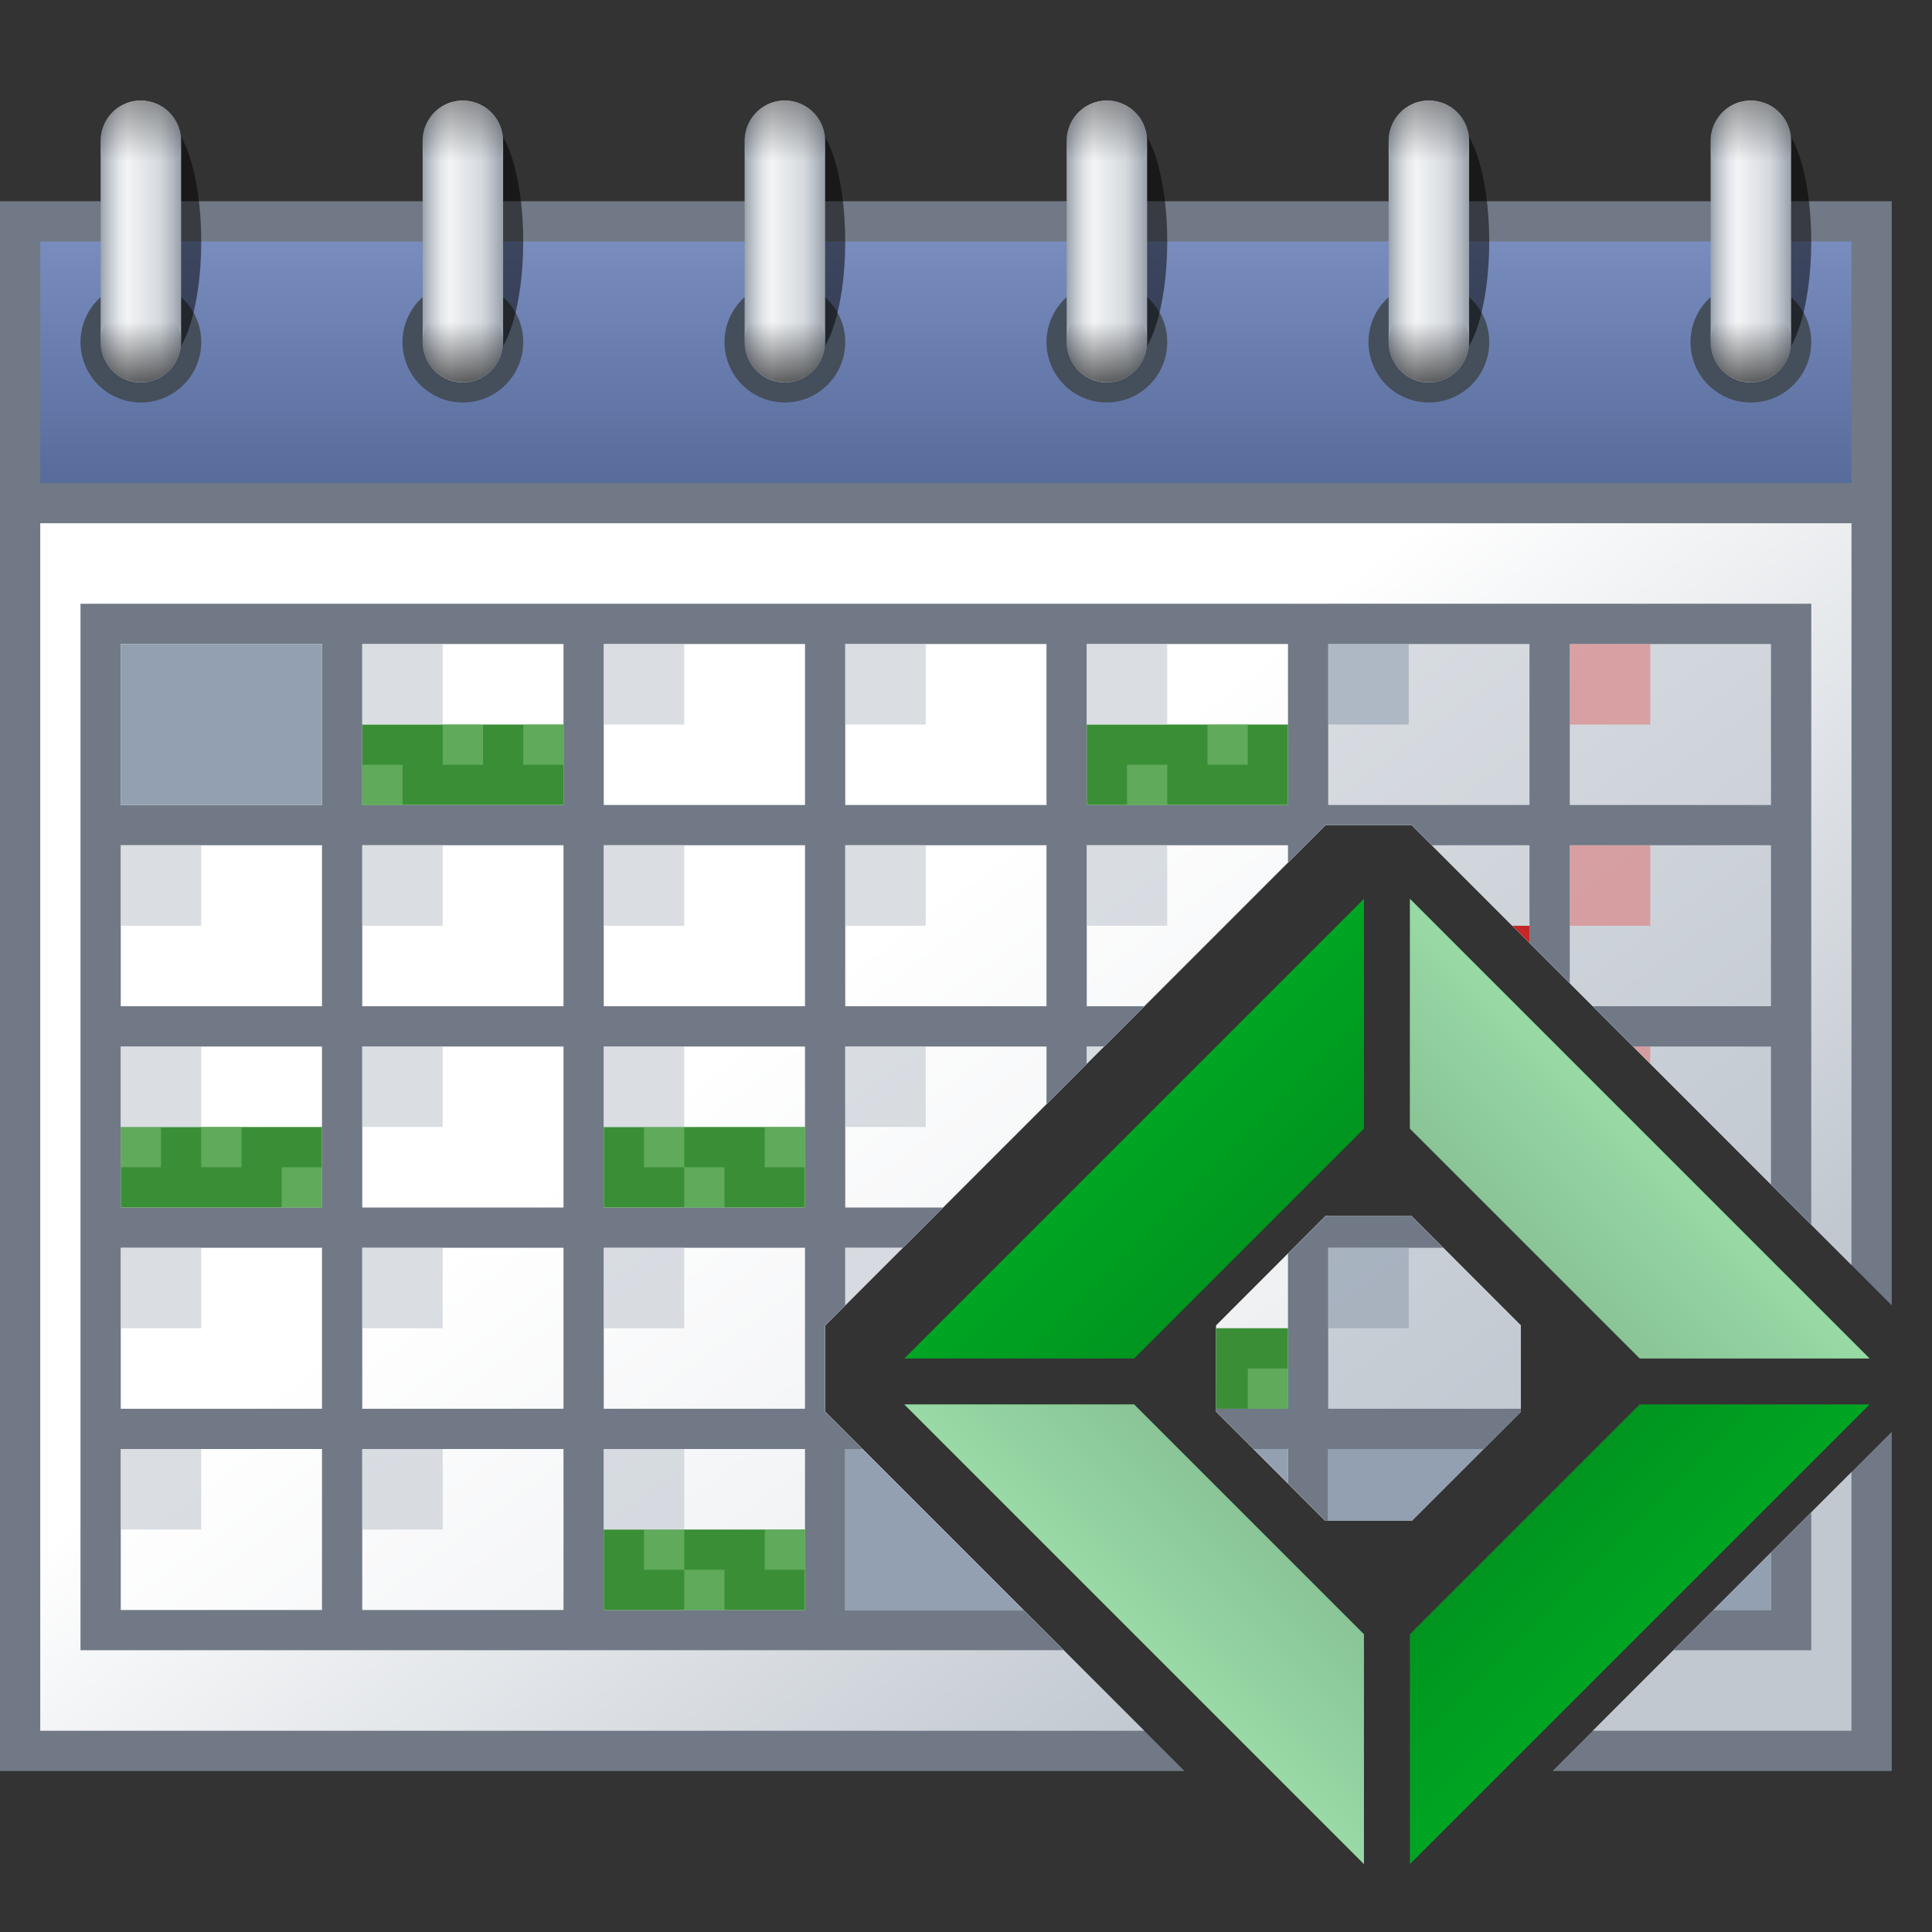
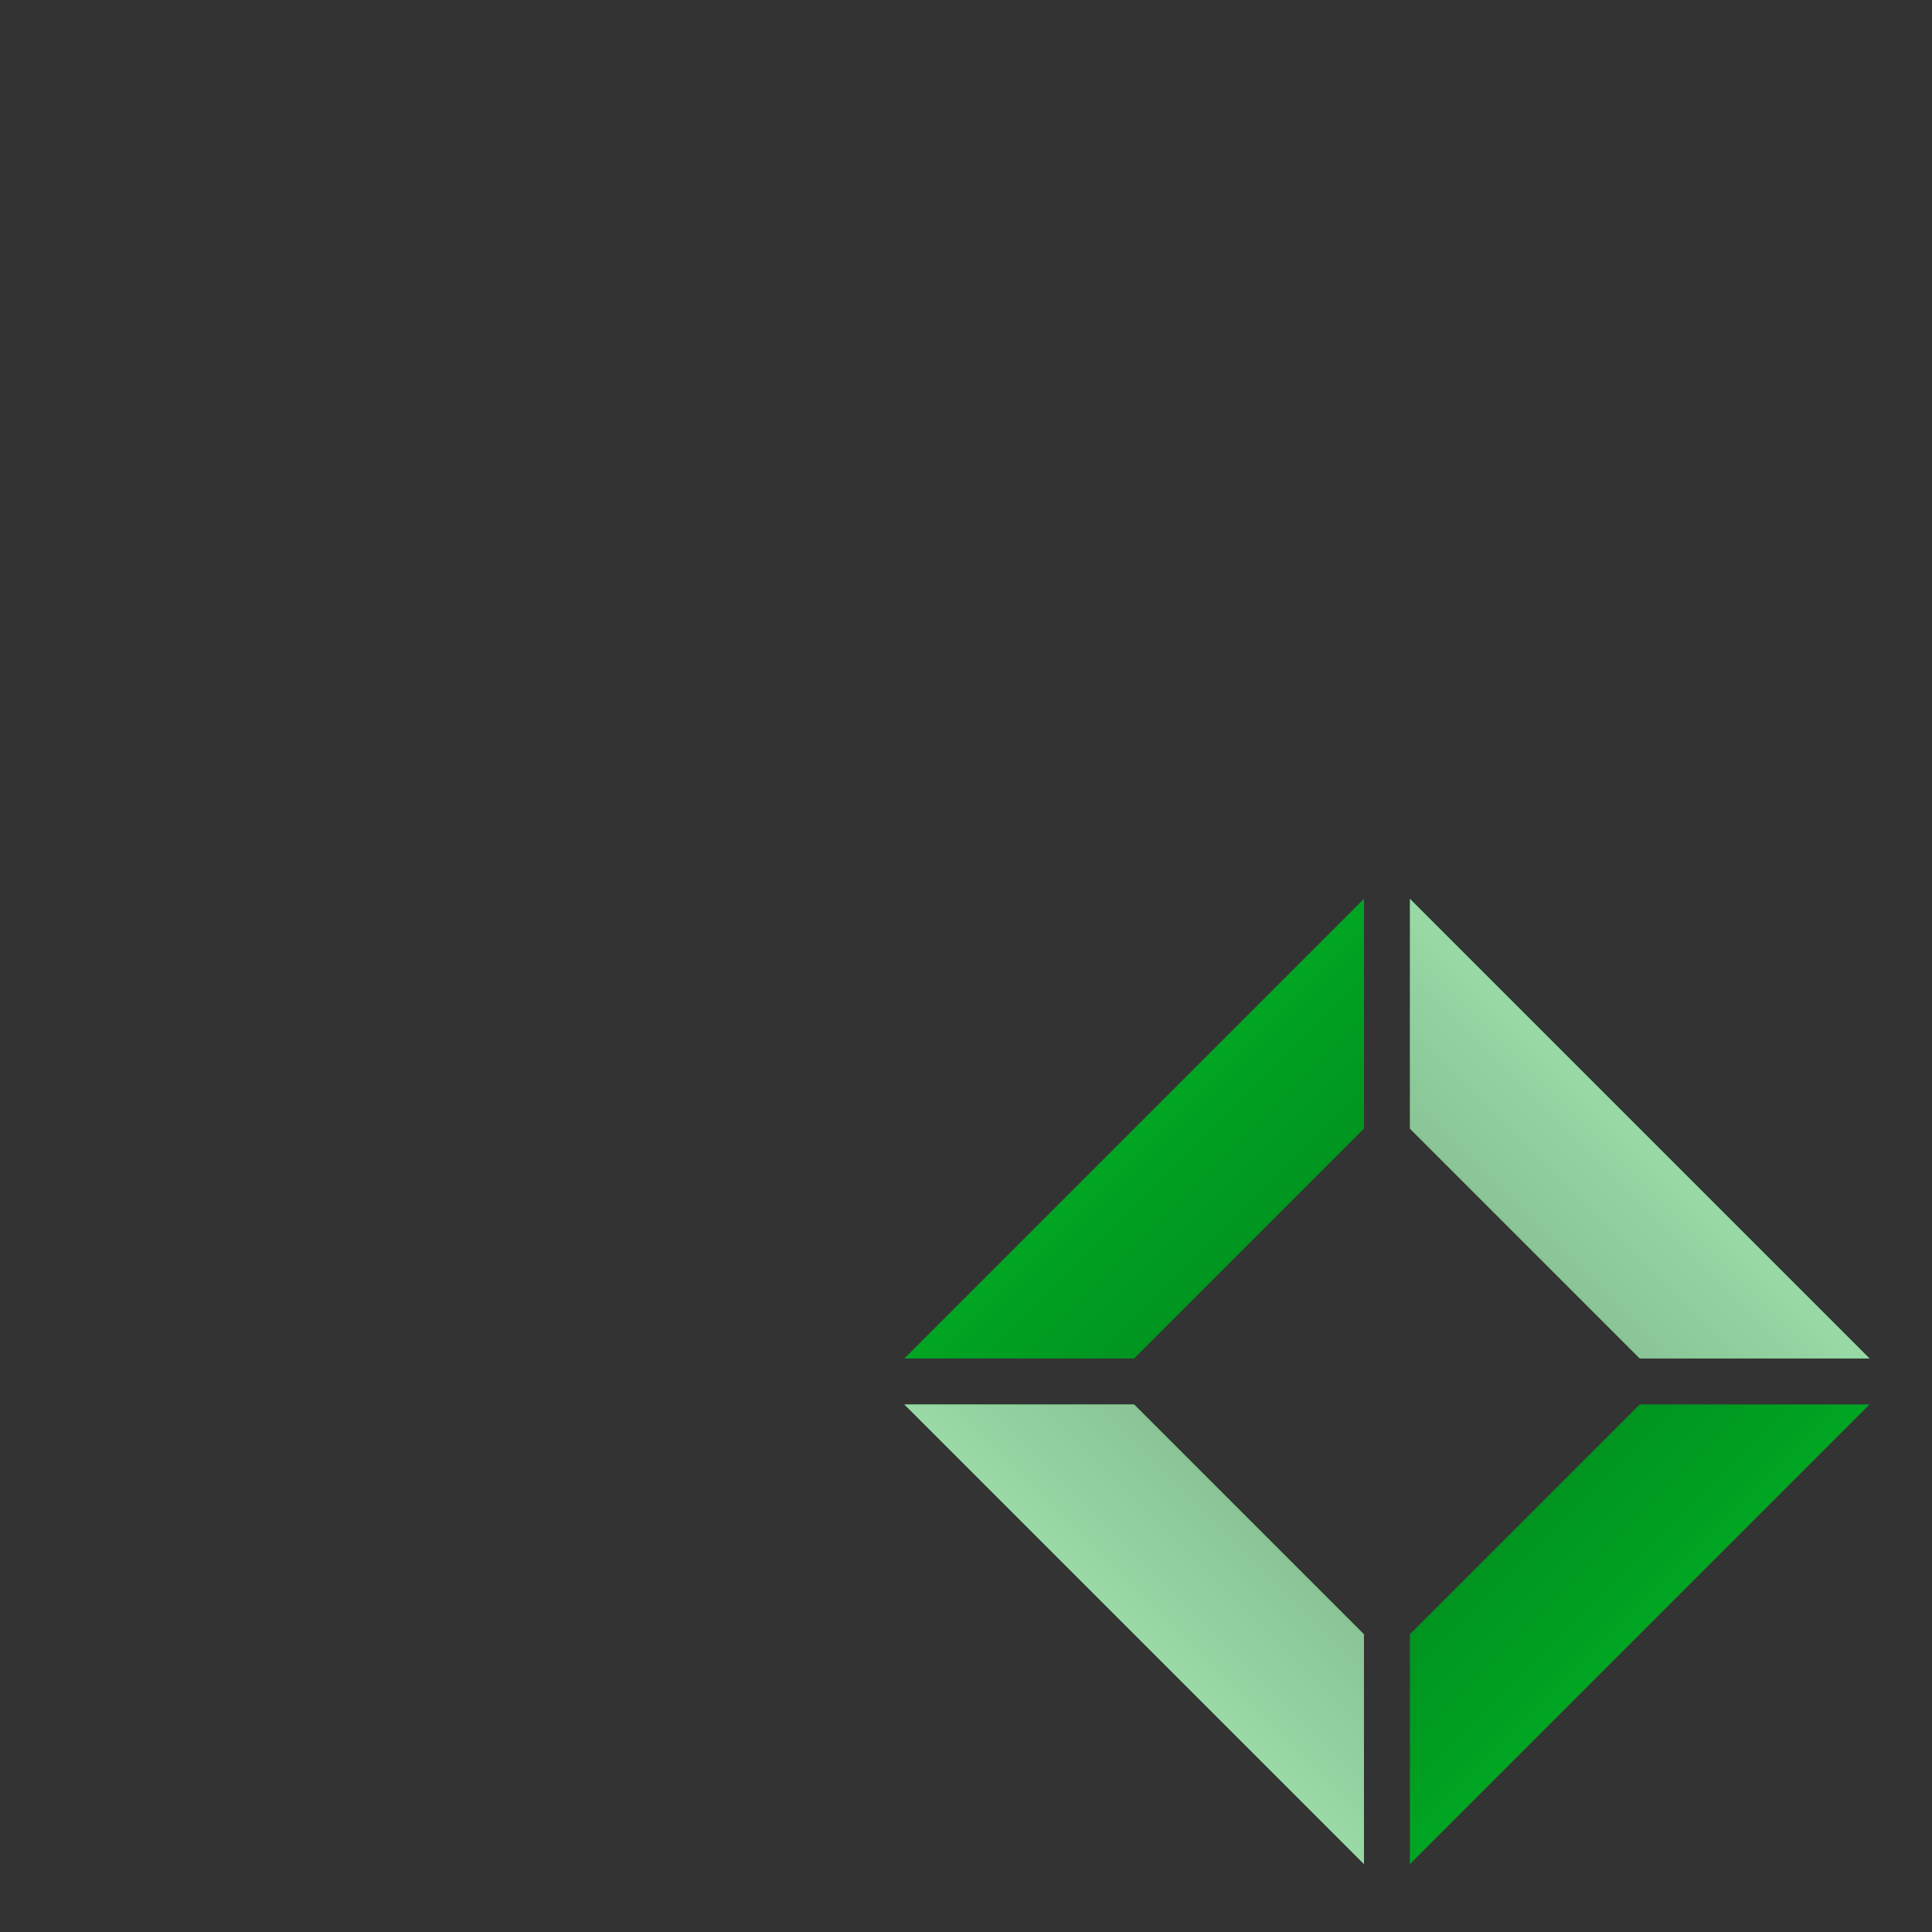
<svg xmlns="http://www.w3.org/2000/svg" xmlns:xlink="http://www.w3.org/1999/xlink" width="48" height="48">
  <rect width="100%" height="100%" fill="#333333" stroke="none" />
  <defs>
    <linearGradient id="f">
      <stop offset="0" style="stop-color:#fff;stop-opacity:1" />
      <stop style="stop-color:#fff;stop-opacity:1" offset=".478" />
      <stop offset="1" style="stop-color:#c1c8d0;stop-opacity:1" />
    </linearGradient>
    <linearGradient id="e">
      <stop style="stop-color:#788dbe;stop-opacity:1" offset="0" />
      <stop style="stop-color:#576c9b;stop-opacity:1" offset="1" />
    </linearGradient>
    <linearGradient id="d">
      <stop style="stop-color:#000;stop-opacity:0" offset="0" />
      <stop style="stop-color:#000;stop-opacity:1" offset="1" />
    </linearGradient>
    <linearGradient id="c">
      <stop style="stop-color:#fff;stop-opacity:0" offset="0" />
      <stop offset=".338" style="stop-color:#fff;stop-opacity:1" />
      <stop style="stop-color:#fff;stop-opacity:0" offset="1" />
    </linearGradient>
    <linearGradient id="b">
      <stop offset="0" style="stop-color:#707985;stop-opacity:1" />
      <stop style="stop-color:#c1c8d0;stop-opacity:1" offset=".328" />
      <stop offset=".652" style="stop-color:#c1c8d0;stop-opacity:1" />
      <stop offset="1" style="stop-color:#707985;stop-opacity:1" />
    </linearGradient>
    <linearGradient id="a">
      <stop style="stop-color:#707985;stop-opacity:1" offset="0" />
      <stop offset=".333" style="stop-color:#c1c8d0;stop-opacity:1" />
      <stop style="stop-color:#c1c8d0;stop-opacity:1" offset="0" />
      <stop style="stop-color:#707985;stop-opacity:1" offset="1" />
    </linearGradient>
    <linearGradient xlink:href="#a" id="j" x1="3.5" y1="11.5" x2="6.5" y2="11.5" gradientUnits="userSpaceOnUse" />
    <linearGradient xlink:href="#b" id="k" gradientUnits="userSpaceOnUse" x1="2" y1="3" x2="5" y2="3" />
    <linearGradient xlink:href="#c" id="l" x1="2.5" y1="12.5" x2="4.5" y2="12.5" gradientUnits="userSpaceOnUse" />
    <linearGradient xlink:href="#d" id="n" x1="4" y1="23" x2="4" y2="25" gradientUnits="userSpaceOnUse" />
    <linearGradient xlink:href="#c" id="m" gradientUnits="userSpaceOnUse" x1="2.5" y1="12.5" x2="4.5" y2="12.5" />
    <linearGradient xlink:href="#d" id="o" gradientUnits="userSpaceOnUse" x1="4" y1="23" x2="4" y2="25" gradientTransform="translate(-7 -42)" />
    <linearGradient xlink:href="#b" id="q" gradientUnits="userSpaceOnUse" x1="2" y1="3" x2="5" y2="3" />
    <linearGradient xlink:href="#a" id="p" gradientUnits="userSpaceOnUse" x1="3.5" y1="11.5" x2="6.5" y2="11.5" />
    <linearGradient xlink:href="#c" id="s" gradientUnits="userSpaceOnUse" x1="2.5" y1="12.5" x2="4.5" y2="12.5" />
    <linearGradient xlink:href="#c" id="r" gradientUnits="userSpaceOnUse" x1="2.5" y1="12.5" x2="4.5" y2="12.5" />
    <linearGradient xlink:href="#d" id="t" gradientUnits="userSpaceOnUse" x1="4" y1="23" x2="4" y2="25" />
    <linearGradient xlink:href="#d" id="u" gradientUnits="userSpaceOnUse" gradientTransform="translate(-7 -42)" x1="4" y1="23" x2="4" y2="25" />
    <linearGradient xlink:href="#b" id="w" gradientUnits="userSpaceOnUse" x1="2" y1="3" x2="5" y2="3" />
    <linearGradient xlink:href="#a" id="v" gradientUnits="userSpaceOnUse" x1="3.5" y1="11.5" x2="6.5" y2="11.5" />
    <linearGradient xlink:href="#c" id="y" gradientUnits="userSpaceOnUse" x1="2.5" y1="12.5" x2="4.5" y2="12.5" />
    <linearGradient xlink:href="#c" id="x" gradientUnits="userSpaceOnUse" x1="2.5" y1="12.5" x2="4.5" y2="12.5" />
    <linearGradient xlink:href="#d" id="z" gradientUnits="userSpaceOnUse" x1="4" y1="23" x2="4" y2="25" />
    <linearGradient xlink:href="#d" id="A" gradientUnits="userSpaceOnUse" gradientTransform="translate(-7 -42)" x1="4" y1="23" x2="4" y2="25" />
    <linearGradient xlink:href="#b" id="C" gradientUnits="userSpaceOnUse" x1="2" y1="3" x2="5" y2="3" />
    <linearGradient xlink:href="#a" id="B" gradientUnits="userSpaceOnUse" x1="3.5" y1="11.5" x2="6.5" y2="11.5" />
    <linearGradient xlink:href="#c" id="E" gradientUnits="userSpaceOnUse" x1="2.5" y1="12.5" x2="4.5" y2="12.5" />
    <linearGradient xlink:href="#c" id="D" gradientUnits="userSpaceOnUse" x1="2.5" y1="12.5" x2="4.5" y2="12.5" />
    <linearGradient xlink:href="#d" id="F" gradientUnits="userSpaceOnUse" x1="4" y1="23" x2="4" y2="25" />
    <linearGradient xlink:href="#d" id="G" gradientUnits="userSpaceOnUse" gradientTransform="translate(-7 -42)" x1="4" y1="23" x2="4" y2="25" />
    <linearGradient xlink:href="#b" id="I" gradientUnits="userSpaceOnUse" x1="2" y1="3" x2="5" y2="3" />
    <linearGradient xlink:href="#a" id="H" gradientUnits="userSpaceOnUse" x1="3.5" y1="11.5" x2="6.5" y2="11.5" />
    <linearGradient xlink:href="#c" id="K" gradientUnits="userSpaceOnUse" x1="2.5" y1="12.5" x2="4.5" y2="12.5" />
    <linearGradient xlink:href="#c" id="J" gradientUnits="userSpaceOnUse" x1="2.5" y1="12.5" x2="4.5" y2="12.5" />
    <linearGradient xlink:href="#d" id="L" gradientUnits="userSpaceOnUse" x1="4" y1="23" x2="4" y2="25" />
    <linearGradient xlink:href="#d" id="M" gradientUnits="userSpaceOnUse" gradientTransform="translate(-7 -42)" x1="4" y1="23" x2="4" y2="25" />
    <linearGradient xlink:href="#e" id="h" x1="25" y1="21" x2="25" y2="27" gradientUnits="userSpaceOnUse" gradientTransform="translate(0 2)" />
    <linearGradient xlink:href="#f" id="i" x1="3" y1="29" x2="26" y2="60" gradientUnits="userSpaceOnUse" gradientTransform="translate(0 2)" />
    <linearGradient xlink:href="#b" id="O" gradientUnits="userSpaceOnUse" x1="2" y1="3" x2="5" y2="3" />
    <linearGradient xlink:href="#a" id="N" gradientUnits="userSpaceOnUse" x1="3.5" y1="11.5" x2="6.5" y2="11.5" />
    <linearGradient xlink:href="#c" id="Q" gradientUnits="userSpaceOnUse" x1="2.5" y1="12.5" x2="4.5" y2="12.5" />
    <linearGradient xlink:href="#c" id="P" gradientUnits="userSpaceOnUse" x1="2.5" y1="12.5" x2="4.5" y2="12.5" />
    <linearGradient xlink:href="#d" id="R" gradientUnits="userSpaceOnUse" x1="4" y1="23" x2="4" y2="25" />
    <linearGradient xlink:href="#d" id="S" gradientUnits="userSpaceOnUse" gradientTransform="translate(-7 -42)" x1="4" y1="23" x2="4" y2="25" />
    <linearGradient xlink:href="#d" id="T" x1="-1081.25" y1="-762.138" x2="-1076" y2="-756.888" gradientUnits="userSpaceOnUse" gradientTransform="translate(0 35)" />
    <linearGradient xlink:href="#d" id="U" x1="-1058.5" y1="-763.888" x2="-1063.75" y2="-758.638" gradientUnits="userSpaceOnUse" gradientTransform="translate(0 35)" />
    <linearGradient xlink:href="#d" id="V" x1="-1079.5" y1="-739.388" x2="-1074.25" y2="-744.638" gradientUnits="userSpaceOnUse" gradientTransform="translate(0 35)" />
    <linearGradient xlink:href="#d" id="W" x1="-1056.75" y1="-741.138" x2="-1062" y2="-746.388" gradientUnits="userSpaceOnUse" gradientTransform="translate(0 35)" />
    <clipPath clipPathUnits="userSpaceOnUse" id="g">
-       <path d="M0 17v48h48V17H0zm32.928 20.5h2.145L47.5 49.93v2.143L35.072 64.5h-2.145L20.5 52.072v-2.143L32.928 37.5zm0 9.715l-2.713 2.715v2.143l2.713 2.713h2.144l2.713-2.713v-2.143l-2.713-2.715h-2.144z" style="opacity:1;fill:#000;fill-opacity:1;fill-rule:nonzero;stroke:none;stroke-width:0;stroke-linecap:square;stroke-linejoin:round;stroke-miterlimit:4;stroke-dasharray:none;stroke-dashoffset:0;stroke-opacity:0" />
-     </clipPath>
+       </clipPath>
  </defs>
  <g transform="translate(0 -16)">
    <g transform="translate(0 -1)" clip-path="url(#g)">
      <rect y="22" height="39" width="47" style="opacity:1;fill:#707985;fill-opacity:1;fill-rule:nonzero;stroke:none;stroke-width:3;stroke-linecap:round;stroke-linejoin:bevel;stroke-miterlimit:4;stroke-dasharray:none;stroke-dashoffset:.5;stroke-opacity:1" />
      <rect y="23" x="1" height="6" width="45" style="opacity:1;fill:url(#h);fill-opacity:1;fill-rule:nonzero;stroke:none;stroke-width:3;stroke-linecap:round;stroke-linejoin:bevel;stroke-miterlimit:4;stroke-dasharray:none;stroke-dashoffset:.5;stroke-opacity:1" />
      <rect y="30" x="1" height="30" width="45" style="opacity:1;fill:url(#i);fill-opacity:1;fill-rule:nonzero;stroke:none;stroke-width:3;stroke-linecap:round;stroke-linejoin:bevel;stroke-miterlimit:4;stroke-dasharray:none;stroke-dashoffset:.5;stroke-opacity:1" />
      <rect style="opacity:.6;fill:#c1c8d0;fill-opacity:1;fill-rule:nonzero;stroke:none;stroke-width:3;stroke-linecap:round;stroke-linejoin:bevel;stroke-miterlimit:4;stroke-dasharray:none;stroke-dashoffset:.5;stroke-opacity:1" width="13" height="26" x="32" y="32" />
-       <rect style="opacity:.6;fill:#fff;fill-opacity:1;fill-rule:nonzero;stroke:none;stroke-width:3;stroke-linecap:round;stroke-linejoin:bevel;stroke-miterlimit:4;stroke-dasharray:none;stroke-dashoffset:.5;stroke-opacity:1" width="31" height="26" x="2" y="32" />
      <path style="opacity:1;fill:#707985;fill-opacity:1;fill-rule:nonzero;stroke:none;stroke-width:3;stroke-linecap:round;stroke-linejoin:bevel;stroke-miterlimit:4;stroke-dasharray:none;stroke-dashoffset:.5;stroke-opacity:1" d="M2 32v26h43V32zm1 1h5v4H3zm6 0h5v4H9zm6 0h5v4h-5zm6 0h5v4h-5zm6 0h5v4h-5zm6 0h5v4h-5zm6 0h5v4h-5zM3 38h5v4H3zm6 0h5v4H9zm6 0h5v4h-5zm6 0h5v4h-5zm6 0h5v4h-5zm6 0h5v4h-5zm6 0h5v4h-5zM3 43h5v4H3zm6 0h5v4H9zm6 0h5v4h-5zm6 0h5v4h-5zm6 0h5v4h-5zm6 0h5v4h-5zm6 0h5v4h-5zM3 48h5v4H3zm6 0h5v4H9zm6 0h5v4h-5zm6 0h5v4h-5zm6 0h5v4h-5zm6 0h5v4h-5zm6 0h5v4h-5zM3 53h5v4H3zm6 0h5v4H9zm6 0h5v4h-5zm6 0h5v4h-5zm6 0h5v4h-5zm6 0h5v4h-5zm6 0h5v4h-5z" />
      <circle r="1.5" cy="25.5" cx="3.5" style="opacity:1;fill:#454e5b;fill-opacity:1;fill-rule:nonzero;stroke:none;stroke-width:3;stroke-linecap:round;stroke-linejoin:bevel;stroke-miterlimit:4;stroke-dasharray:none;stroke-dashoffset:.5;stroke-opacity:1" />
      <circle style="opacity:1;fill:#454e5b;fill-opacity:1;fill-rule:nonzero;stroke:none;stroke-width:3;stroke-linecap:round;stroke-linejoin:bevel;stroke-miterlimit:4;stroke-dasharray:none;stroke-dashoffset:.5;stroke-opacity:1" cx="11.5" cy="25.5" r="1.5" />
-       <circle r="1.5" cy="25.5" cx="19.5" style="opacity:1;fill:#454e5b;fill-opacity:1;fill-rule:nonzero;stroke:none;stroke-width:3;stroke-linecap:round;stroke-linejoin:bevel;stroke-miterlimit:4;stroke-dasharray:none;stroke-dashoffset:.5;stroke-opacity:1" />
      <circle style="opacity:1;fill:#454e5b;fill-opacity:1;fill-rule:nonzero;stroke:none;stroke-width:3;stroke-linecap:round;stroke-linejoin:bevel;stroke-miterlimit:4;stroke-dasharray:none;stroke-dashoffset:.5;stroke-opacity:1" cx="27.5" cy="25.5" r="1.5" />
      <circle r="1.5" cy="25.5" cx="43.5" style="opacity:1;fill:#454e5b;fill-opacity:1;fill-rule:nonzero;stroke:none;stroke-width:3;stroke-linecap:round;stroke-linejoin:bevel;stroke-miterlimit:4;stroke-dasharray:none;stroke-dashoffset:.5;stroke-opacity:1" />
      <rect y="50" x="39" height="2" width="5" style="opacity:1;fill:#c32727;fill-opacity:1;fill-rule:nonzero;stroke:none;stroke-width:3;stroke-linecap:round;stroke-linejoin:bevel;stroke-miterlimit:4;stroke-dasharray:none;stroke-dashoffset:.5;stroke-opacity:1" />
      <rect style="opacity:1;fill:#3a8f36;fill-opacity:1;fill-rule:nonzero;stroke:none;stroke-width:3;stroke-linecap:round;stroke-linejoin:bevel;stroke-miterlimit:4;stroke-dasharray:none;stroke-dashoffset:.5;stroke-opacity:1" width="5" height="2" x="27" y="35" />
      <rect style="opacity:1;fill:#3a8f36;fill-opacity:1;fill-rule:nonzero;stroke:none;stroke-width:3;stroke-linecap:round;stroke-linejoin:bevel;stroke-miterlimit:4;stroke-dasharray:none;stroke-dashoffset:.5;stroke-opacity:1" width="5" height="2" x="27" y="50" />
      <rect y="45" x="15" height="2" width="5" style="opacity:1;fill:#3a8f36;fill-opacity:1;fill-rule:nonzero;stroke:none;stroke-width:3;stroke-linecap:round;stroke-linejoin:bevel;stroke-miterlimit:4;stroke-dasharray:none;stroke-dashoffset:.5;stroke-opacity:1" />
      <rect style="opacity:1;fill:#c32727;fill-opacity:1;fill-rule:nonzero;stroke:none;stroke-width:3;stroke-linecap:round;stroke-linejoin:bevel;stroke-miterlimit:4;stroke-dasharray:none;stroke-dashoffset:.5;stroke-opacity:1" width="5" height="2" x="33" y="40" />
      <rect y="35" x="9" height="2" width="5" style="opacity:1;fill:#3a8f36;fill-opacity:1;fill-rule:nonzero;stroke:none;stroke-width:3;stroke-linecap:round;stroke-linejoin:bevel;stroke-miterlimit:4;stroke-dasharray:none;stroke-dashoffset:.5;stroke-opacity:1" />
      <rect y="45" x="3" height="2" width="5" style="opacity:1;fill:#3a8f36;fill-opacity:1;fill-rule:nonzero;stroke:none;stroke-width:3;stroke-linecap:round;stroke-linejoin:bevel;stroke-miterlimit:4;stroke-dasharray:none;stroke-dashoffset:.5;stroke-opacity:1" />
      <rect style="opacity:1;fill:#3a8f36;fill-opacity:1;fill-rule:nonzero;stroke:none;stroke-width:3;stroke-linecap:round;stroke-linejoin:bevel;stroke-miterlimit:4;stroke-dasharray:none;stroke-dashoffset:.5;stroke-opacity:1" width="5" height="2" x="15" y="55" />
      <ellipse ry="3" rx="1" cy="23" cx="4" style="opacity:.5;fill:#000;fill-opacity:1;fill-rule:nonzero;stroke:none;stroke-width:3;stroke-linecap:round;stroke-linejoin:bevel;stroke-miterlimit:4;stroke-dasharray:none;stroke-dashoffset:.5;stroke-opacity:1" />
      <g transform="translate(0 2)">
        <g style="fill:url(#j);fill-opacity:1">
          <path style="opacity:1;fill:url(#k);fill-opacity:1;fill-rule:nonzero;stroke:none;stroke-width:3;stroke-linecap:round;stroke-linejoin:bevel;stroke-miterlimit:4;stroke-dasharray:none;stroke-dashoffset:.5;stroke-opacity:1" d="M3.5 1.5a1 1 0 0 0-1 1v5a1 1 0 0 0 1 1 1 1 0 0 0 1-1v-5a1 1 0 0 0-1-1z" transform="translate(0 16)" />
        </g>
        <g style="opacity:.8;fill:url(#l);fill-opacity:1">
          <path transform="translate(0 16)" d="M3.5 1.5a1 1 0 0 0-1 1v5a1 1 0 0 0 1 1 1 1 0 0 0 1-1v-5a1 1 0 0 0-1-1z" style="opacity:1;fill:url(#m);fill-opacity:1;fill-rule:nonzero;stroke:none;stroke-width:3;stroke-linecap:round;stroke-linejoin:bevel;stroke-miterlimit:4;stroke-dasharray:none;stroke-dashoffset:.5;stroke-opacity:1" />
        </g>
        <circle style="opacity:.8;fill:url(#n);fill-opacity:1;fill-rule:nonzero;stroke:none;stroke-width:3;stroke-linecap:round;stroke-linejoin:bevel;stroke-miterlimit:4;stroke-dasharray:none;stroke-dashoffset:.5;stroke-opacity:1" cx="3.5" cy="23.5" r="1" />
        <circle r="1" cy="-18.5" cx="-3.5" style="opacity:.5;fill:url(#o);fill-opacity:1;fill-rule:nonzero;stroke:none;stroke-width:3;stroke-linecap:round;stroke-linejoin:bevel;stroke-miterlimit:4;stroke-dasharray:none;stroke-dashoffset:.5;stroke-opacity:1" transform="scale(-1)" />
      </g>
      <ellipse style="opacity:.5;fill:#000;fill-opacity:1;fill-rule:nonzero;stroke:none;stroke-width:3;stroke-linecap:round;stroke-linejoin:bevel;stroke-miterlimit:4;stroke-dasharray:none;stroke-dashoffset:.5;stroke-opacity:1" cx="12" cy="23" rx="1" ry="3" />
      <g transform="translate(8 2)">
        <g style="fill:url(#p);fill-opacity:1">
          <path transform="translate(0 16)" d="M3.5 1.5a1 1 0 0 0-1 1v5a1 1 0 0 0 1 1 1 1 0 0 0 1-1v-5a1 1 0 0 0-1-1z" style="opacity:1;fill:url(#q);fill-opacity:1;fill-rule:nonzero;stroke:none;stroke-width:3;stroke-linecap:round;stroke-linejoin:bevel;stroke-miterlimit:4;stroke-dasharray:none;stroke-dashoffset:.5;stroke-opacity:1" />
        </g>
        <g style="opacity:.8;fill:url(#r);fill-opacity:1">
          <path style="opacity:1;fill:url(#s);fill-opacity:1;fill-rule:nonzero;stroke:none;stroke-width:3;stroke-linecap:round;stroke-linejoin:bevel;stroke-miterlimit:4;stroke-dasharray:none;stroke-dashoffset:.5;stroke-opacity:1" d="M3.5 1.5a1 1 0 0 0-1 1v5a1 1 0 0 0 1 1 1 1 0 0 0 1-1v-5a1 1 0 0 0-1-1z" transform="translate(0 16)" />
        </g>
        <circle r="1" cy="23.5" cx="3.5" style="opacity:.8;fill:url(#t);fill-opacity:1;fill-rule:nonzero;stroke:none;stroke-width:3;stroke-linecap:round;stroke-linejoin:bevel;stroke-miterlimit:4;stroke-dasharray:none;stroke-dashoffset:.5;stroke-opacity:1" />
        <circle transform="scale(-1)" style="opacity:.5;fill:url(#u);fill-opacity:1;fill-rule:nonzero;stroke:none;stroke-width:3;stroke-linecap:round;stroke-linejoin:bevel;stroke-miterlimit:4;stroke-dasharray:none;stroke-dashoffset:.5;stroke-opacity:1" cx="-3.5" cy="-18.5" r="1" />
      </g>
      <ellipse ry="3" rx="1" cy="23" cx="20" style="opacity:.5;fill:#000;fill-opacity:1;fill-rule:nonzero;stroke:none;stroke-width:3;stroke-linecap:round;stroke-linejoin:bevel;stroke-miterlimit:4;stroke-dasharray:none;stroke-dashoffset:.5;stroke-opacity:1" />
      <g transform="translate(16 2)">
        <g style="fill:url(#v);fill-opacity:1">
          <path style="opacity:1;fill:url(#w);fill-opacity:1;fill-rule:nonzero;stroke:none;stroke-width:3;stroke-linecap:round;stroke-linejoin:bevel;stroke-miterlimit:4;stroke-dasharray:none;stroke-dashoffset:.5;stroke-opacity:1" d="M3.5 1.5a1 1 0 0 0-1 1v5a1 1 0 0 0 1 1 1 1 0 0 0 1-1v-5a1 1 0 0 0-1-1z" transform="translate(0 16)" />
        </g>
        <g style="opacity:.8;fill:url(#x);fill-opacity:1">
          <path transform="translate(0 16)" d="M3.5 1.5a1 1 0 0 0-1 1v5a1 1 0 0 0 1 1 1 1 0 0 0 1-1v-5a1 1 0 0 0-1-1z" style="opacity:1;fill:url(#y);fill-opacity:1;fill-rule:nonzero;stroke:none;stroke-width:3;stroke-linecap:round;stroke-linejoin:bevel;stroke-miterlimit:4;stroke-dasharray:none;stroke-dashoffset:.5;stroke-opacity:1" />
        </g>
        <circle style="opacity:.8;fill:url(#z);fill-opacity:1;fill-rule:nonzero;stroke:none;stroke-width:3;stroke-linecap:round;stroke-linejoin:bevel;stroke-miterlimit:4;stroke-dasharray:none;stroke-dashoffset:.5;stroke-opacity:1" cx="3.5" cy="23.5" r="1" />
        <circle r="1" cy="-18.5" cx="-3.5" style="opacity:.5;fill:url(#A);fill-opacity:1;fill-rule:nonzero;stroke:none;stroke-width:3;stroke-linecap:round;stroke-linejoin:bevel;stroke-miterlimit:4;stroke-dasharray:none;stroke-dashoffset:.5;stroke-opacity:1" transform="scale(-1)" />
      </g>
      <ellipse style="opacity:.5;fill:#000;fill-opacity:1;fill-rule:nonzero;stroke:none;stroke-width:3;stroke-linecap:round;stroke-linejoin:bevel;stroke-miterlimit:4;stroke-dasharray:none;stroke-dashoffset:.5;stroke-opacity:1" cx="28" cy="23" rx="1" ry="3" />
      <g transform="translate(24 2)">
        <g style="fill:url(#B);fill-opacity:1">
          <path transform="translate(0 16)" d="M3.5 1.5a1 1 0 0 0-1 1v5a1 1 0 0 0 1 1 1 1 0 0 0 1-1v-5a1 1 0 0 0-1-1z" style="opacity:1;fill:url(#C);fill-opacity:1;fill-rule:nonzero;stroke:none;stroke-width:3;stroke-linecap:round;stroke-linejoin:bevel;stroke-miterlimit:4;stroke-dasharray:none;stroke-dashoffset:.5;stroke-opacity:1" />
        </g>
        <g style="opacity:.8;fill:url(#D);fill-opacity:1">
          <path style="opacity:1;fill:url(#E);fill-opacity:1;fill-rule:nonzero;stroke:none;stroke-width:3;stroke-linecap:round;stroke-linejoin:bevel;stroke-miterlimit:4;stroke-dasharray:none;stroke-dashoffset:.5;stroke-opacity:1" d="M3.5 1.5a1 1 0 0 0-1 1v5a1 1 0 0 0 1 1 1 1 0 0 0 1-1v-5a1 1 0 0 0-1-1z" transform="translate(0 16)" />
        </g>
        <circle r="1" cy="23.5" cx="3.5" style="opacity:.8;fill:url(#F);fill-opacity:1;fill-rule:nonzero;stroke:none;stroke-width:3;stroke-linecap:round;stroke-linejoin:bevel;stroke-miterlimit:4;stroke-dasharray:none;stroke-dashoffset:.5;stroke-opacity:1" />
        <circle transform="scale(-1)" style="opacity:.5;fill:url(#G);fill-opacity:1;fill-rule:nonzero;stroke:none;stroke-width:3;stroke-linecap:round;stroke-linejoin:bevel;stroke-miterlimit:4;stroke-dasharray:none;stroke-dashoffset:.5;stroke-opacity:1" cx="-3.5" cy="-18.5" r="1" />
      </g>
      <ellipse ry="3" rx="1" cy="23" cx="44" style="opacity:.5;fill:#000;fill-opacity:1;fill-rule:nonzero;stroke:none;stroke-width:3;stroke-linecap:round;stroke-linejoin:bevel;stroke-miterlimit:4;stroke-dasharray:none;stroke-dashoffset:.5;stroke-opacity:1" />
      <g transform="translate(40 2)">
        <g style="fill:url(#H);fill-opacity:1">
          <path style="opacity:1;fill:url(#I);fill-opacity:1;fill-rule:nonzero;stroke:none;stroke-width:3;stroke-linecap:round;stroke-linejoin:bevel;stroke-miterlimit:4;stroke-dasharray:none;stroke-dashoffset:.5;stroke-opacity:1" d="M3.5 1.5a1 1 0 0 0-1 1v5a1 1 0 0 0 1 1 1 1 0 0 0 1-1v-5a1 1 0 0 0-1-1z" transform="translate(0 16)" />
        </g>
        <g style="opacity:.8;fill:url(#J);fill-opacity:1">
-           <path transform="translate(0 16)" d="M3.5 1.5a1 1 0 0 0-1 1v5a1 1 0 0 0 1 1 1 1 0 0 0 1-1v-5a1 1 0 0 0-1-1z" style="opacity:1;fill:url(#K);fill-opacity:1;fill-rule:nonzero;stroke:none;stroke-width:3;stroke-linecap:round;stroke-linejoin:bevel;stroke-miterlimit:4;stroke-dasharray:none;stroke-dashoffset:.5;stroke-opacity:1" />
-         </g>
+           </g>
        <circle style="opacity:.8;fill:url(#L);fill-opacity:1;fill-rule:nonzero;stroke:none;stroke-width:3;stroke-linecap:round;stroke-linejoin:bevel;stroke-miterlimit:4;stroke-dasharray:none;stroke-dashoffset:.5;stroke-opacity:1" cx="3.5" cy="23.5" r="1" />
        <circle r="1" cy="-18.5" cx="-3.5" style="opacity:.5;fill:url(#M);fill-opacity:1;fill-rule:nonzero;stroke:none;stroke-width:3;stroke-linecap:round;stroke-linejoin:bevel;stroke-miterlimit:4;stroke-dasharray:none;stroke-dashoffset:.5;stroke-opacity:1" transform="scale(-1)" />
      </g>
      <circle style="opacity:1;fill:#454e5b;fill-opacity:1;fill-rule:nonzero;stroke:none;stroke-width:3;stroke-linecap:round;stroke-linejoin:bevel;stroke-miterlimit:4;stroke-dasharray:none;stroke-dashoffset:.5;stroke-opacity:1" cx="35.5" cy="25.5" r="1.5" />
      <ellipse style="opacity:.5;fill:#000;fill-opacity:1;fill-rule:nonzero;stroke:none;stroke-width:3;stroke-linecap:round;stroke-linejoin:bevel;stroke-miterlimit:4;stroke-dasharray:none;stroke-dashoffset:.5;stroke-opacity:1" cx="36" cy="23" rx="1" ry="3" />
      <g transform="translate(32 2)">
        <g style="fill:url(#N);fill-opacity:1">
          <path transform="translate(0 16)" d="M3.5 1.5a1 1 0 0 0-1 1v5a1 1 0 0 0 1 1 1 1 0 0 0 1-1v-5a1 1 0 0 0-1-1z" style="opacity:1;fill:url(#O);fill-opacity:1;fill-rule:nonzero;stroke:none;stroke-width:3;stroke-linecap:round;stroke-linejoin:bevel;stroke-miterlimit:4;stroke-dasharray:none;stroke-dashoffset:.5;stroke-opacity:1" />
        </g>
        <g style="opacity:.8;fill:url(#P);fill-opacity:1">
          <path style="opacity:1;fill:url(#Q);fill-opacity:1;fill-rule:nonzero;stroke:none;stroke-width:3;stroke-linecap:round;stroke-linejoin:bevel;stroke-miterlimit:4;stroke-dasharray:none;stroke-dashoffset:.5;stroke-opacity:1" d="M3.5 1.5a1 1 0 0 0-1 1v5a1 1 0 0 0 1 1 1 1 0 0 0 1-1v-5a1 1 0 0 0-1-1z" transform="translate(0 16)" />
        </g>
        <circle r="1" cy="23.5" cx="3.5" style="opacity:.8;fill:url(#R);fill-opacity:1;fill-rule:nonzero;stroke:none;stroke-width:3;stroke-linecap:round;stroke-linejoin:bevel;stroke-miterlimit:4;stroke-dasharray:none;stroke-dashoffset:.5;stroke-opacity:1" />
        <circle transform="scale(-1)" style="opacity:.5;fill:url(#S);fill-opacity:1;fill-rule:nonzero;stroke:none;stroke-width:3;stroke-linecap:round;stroke-linejoin:bevel;stroke-miterlimit:4;stroke-dasharray:none;stroke-dashoffset:.5;stroke-opacity:1" cx="-3.5" cy="-18.5" r="1" />
      </g>
      <rect style="opacity:.6;fill:#78bd74;fill-opacity:1;fill-rule:nonzero;stroke:none;stroke-width:3;stroke-linecap:round;stroke-linejoin:bevel;stroke-miterlimit:4;stroke-dasharray:none;stroke-dashoffset:.5;stroke-opacity:1" width="1" height="1" x="28" y="36" />
      <rect style="opacity:.6;fill:#78bd74;fill-opacity:1;fill-rule:nonzero;stroke:none;stroke-width:3;stroke-linecap:round;stroke-linejoin:bevel;stroke-miterlimit:4;stroke-dasharray:none;stroke-dashoffset:.5;stroke-opacity:1" width="1" height="1" x="30" y="35" />
      <rect style="opacity:.6;fill:#78bd74;fill-opacity:1;fill-rule:nonzero;stroke:none;stroke-width:3;stroke-linecap:round;stroke-linejoin:bevel;stroke-miterlimit:4;stroke-dasharray:none;stroke-dashoffset:.5;stroke-opacity:1" width="1" height="1" x="27" y="50" />
      <rect style="opacity:.6;fill:#78bd74;fill-opacity:1;fill-rule:nonzero;stroke:none;stroke-width:3;stroke-linecap:round;stroke-linejoin:bevel;stroke-miterlimit:4;stroke-dasharray:none;stroke-dashoffset:.5;stroke-opacity:1" width="1" height="1" x="29" y="51" />
      <rect style="opacity:.6;fill:#78bd74;fill-opacity:1;fill-rule:nonzero;stroke:none;stroke-width:3;stroke-linecap:round;stroke-linejoin:bevel;stroke-miterlimit:4;stroke-dasharray:none;stroke-dashoffset:.5;stroke-opacity:1" width="1" height="1" x="31" y="51" />
      <rect style="opacity:.6;fill:#78bd74;fill-opacity:1;fill-rule:nonzero;stroke:none;stroke-width:3;stroke-linecap:round;stroke-linejoin:bevel;stroke-miterlimit:4;stroke-dasharray:none;stroke-dashoffset:.5;stroke-opacity:1" width="1" height="1" x="16" y="45" />
      <rect style="opacity:.6;fill:#78bd74;fill-opacity:1;fill-rule:nonzero;stroke:none;stroke-width:3;stroke-linecap:round;stroke-linejoin:bevel;stroke-miterlimit:4;stroke-dasharray:none;stroke-dashoffset:.5;stroke-opacity:1" width="1" height="1" x="17" y="46" />
      <rect style="opacity:.6;fill:#78bd74;fill-opacity:1;fill-rule:nonzero;stroke:none;stroke-width:3;stroke-linecap:round;stroke-linejoin:bevel;stroke-miterlimit:4;stroke-dasharray:none;stroke-dashoffset:.5;stroke-opacity:1" width="1" height="1" x="19" y="45" />
      <rect style="opacity:.6;fill:#78bd74;fill-opacity:1;fill-rule:nonzero;stroke:none;stroke-width:3;stroke-linecap:round;stroke-linejoin:bevel;stroke-miterlimit:4;stroke-dasharray:none;stroke-dashoffset:.5;stroke-opacity:1" width="1" height="1" x="16" y="55" />
      <rect style="opacity:.6;fill:#78bd74;fill-opacity:1;fill-rule:nonzero;stroke:none;stroke-width:3;stroke-linecap:round;stroke-linejoin:bevel;stroke-miterlimit:4;stroke-dasharray:none;stroke-dashoffset:.5;stroke-opacity:1" width="1" height="1" x="17" y="56" />
      <rect style="opacity:.6;fill:#78bd74;fill-opacity:1;fill-rule:nonzero;stroke:none;stroke-width:3;stroke-linecap:round;stroke-linejoin:bevel;stroke-miterlimit:4;stroke-dasharray:none;stroke-dashoffset:.5;stroke-opacity:1" width="1" height="1" x="19" y="55" />
      <rect y="45" x="3" height="1" width="1" style="opacity:.6;fill:#78bd74;fill-opacity:1;fill-rule:nonzero;stroke:none;stroke-width:3;stroke-linecap:round;stroke-linejoin:bevel;stroke-miterlimit:4;stroke-dasharray:none;stroke-dashoffset:.5;stroke-opacity:1" />
      <rect y="46" x="7" height="1" width="1" style="opacity:.6;fill:#78bd74;fill-opacity:1;fill-rule:nonzero;stroke:none;stroke-width:3;stroke-linecap:round;stroke-linejoin:bevel;stroke-miterlimit:4;stroke-dasharray:none;stroke-dashoffset:.5;stroke-opacity:1" />
      <rect y="45" x="5" height="1" width="1" style="opacity:.6;fill:#78bd74;fill-opacity:1;fill-rule:nonzero;stroke:none;stroke-width:3;stroke-linecap:round;stroke-linejoin:bevel;stroke-miterlimit:4;stroke-dasharray:none;stroke-dashoffset:.5;stroke-opacity:1" />
      <rect style="opacity:.6;fill:#78bd74;fill-opacity:1;fill-rule:nonzero;stroke:none;stroke-width:3;stroke-linecap:round;stroke-linejoin:bevel;stroke-miterlimit:4;stroke-dasharray:none;stroke-dashoffset:.5;stroke-opacity:1" width="1" height="1" x="11" y="35" />
      <rect style="opacity:.6;fill:#78bd74;fill-opacity:1;fill-rule:nonzero;stroke:none;stroke-width:3;stroke-linecap:round;stroke-linejoin:bevel;stroke-miterlimit:4;stroke-dasharray:none;stroke-dashoffset:.5;stroke-opacity:1" width="1" height="1" x="9" y="36" />
      <rect style="opacity:.6;fill:#78bd74;fill-opacity:1;fill-rule:nonzero;stroke:none;stroke-width:3;stroke-linecap:round;stroke-linejoin:bevel;stroke-miterlimit:4;stroke-dasharray:none;stroke-dashoffset:.5;stroke-opacity:1" width="1" height="1" x="13" y="35" />
      <rect style="opacity:1;fill:#93a0b1;fill-opacity:1;fill-rule:nonzero;stroke:none;stroke-width:3;stroke-linecap:round;stroke-linejoin:bevel;stroke-miterlimit:4;stroke-dasharray:none;stroke-dashoffset:.5;stroke-opacity:1" width="5" height="4" x="3" y="33" />
      <rect style="opacity:1;fill:#93a0b1;fill-opacity:1;fill-rule:nonzero;stroke:none;stroke-width:3;stroke-linecap:round;stroke-linejoin:bevel;stroke-miterlimit:4;stroke-dasharray:none;stroke-dashoffset:.5;stroke-opacity:1" width="5" height="4" x="21" y="53" />
      <rect style="opacity:1;fill:#93a0b1;fill-opacity:1;fill-rule:nonzero;stroke:none;stroke-width:3;stroke-linecap:round;stroke-linejoin:bevel;stroke-miterlimit:4;stroke-dasharray:none;stroke-dashoffset:.5;stroke-opacity:1" width="5" height="4" x="27" y="53" />
      <rect style="opacity:1;fill:#93a0b1;fill-opacity:1;fill-rule:nonzero;stroke:none;stroke-width:3;stroke-linecap:round;stroke-linejoin:bevel;stroke-miterlimit:4;stroke-dasharray:none;stroke-dashoffset:.5;stroke-opacity:1" width="5" height="4" x="33" y="53" />
      <rect style="opacity:1;fill:#93a0b1;fill-opacity:1;fill-rule:nonzero;stroke:none;stroke-width:3;stroke-linecap:round;stroke-linejoin:bevel;stroke-miterlimit:4;stroke-dasharray:none;stroke-dashoffset:.5;stroke-opacity:1" width="5" height="4" x="39" y="53" />
      <rect style="opacity:1;fill:#93a0b1;fill-opacity:1;fill-rule:nonzero;stroke:none;stroke-width:3;stroke-linecap:round;stroke-linejoin:bevel;stroke-miterlimit:4;stroke-dasharray:none;stroke-dashoffset:.5;stroke-opacity:1" width="2" height="2" x="33" y="53" />
      <rect y="53" x="39" height="2" width="2" style="opacity:1;fill:#93a0b1;fill-opacity:1;fill-rule:nonzero;stroke:none;stroke-width:3;stroke-linecap:round;stroke-linejoin:bevel;stroke-miterlimit:4;stroke-dasharray:none;stroke-dashoffset:.5;stroke-opacity:1" />
      <g style="opacity:.6">
        <rect y="33" x="9" height="2" width="2" style="opacity:1;fill:#c1c8d0;fill-opacity:1;fill-rule:nonzero;stroke:none;stroke-width:3;stroke-linecap:round;stroke-linejoin:bevel;stroke-miterlimit:4;stroke-dasharray:none;stroke-dashoffset:.5;stroke-opacity:1" />
        <rect style="opacity:1;fill:#c1c8d0;fill-opacity:1;fill-rule:nonzero;stroke:none;stroke-width:3;stroke-linecap:round;stroke-linejoin:bevel;stroke-miterlimit:4;stroke-dasharray:none;stroke-dashoffset:.5;stroke-opacity:1" width="2" height="2" x="15" y="33" />
        <rect style="opacity:1;fill:#c1c8d0;fill-opacity:1;fill-rule:nonzero;stroke:none;stroke-width:3;stroke-linecap:round;stroke-linejoin:bevel;stroke-miterlimit:4;stroke-dasharray:none;stroke-dashoffset:.5;stroke-opacity:1" width="2" height="2" x="21" y="33" />
        <rect y="33" x="27" height="2" width="2" style="opacity:1;fill:#c1c8d0;fill-opacity:1;fill-rule:nonzero;stroke:none;stroke-width:3;stroke-linecap:round;stroke-linejoin:bevel;stroke-miterlimit:4;stroke-dasharray:none;stroke-dashoffset:.5;stroke-opacity:1" />
        <rect y="33" x="33" height="2" width="2" style="opacity:1;fill:#93a0b1;fill-opacity:1;fill-rule:nonzero;stroke:none;stroke-width:3;stroke-linecap:round;stroke-linejoin:bevel;stroke-miterlimit:4;stroke-dasharray:none;stroke-dashoffset:.5;stroke-opacity:1" />
        <rect style="opacity:1;fill:#dc7b7b;fill-opacity:1;fill-rule:nonzero;stroke:none;stroke-width:3;stroke-linecap:round;stroke-linejoin:bevel;stroke-miterlimit:4;stroke-dasharray:none;stroke-dashoffset:.5;stroke-opacity:1" width="2" height="2" x="39" y="33" />
        <rect style="opacity:1;fill:#c1c8d0;fill-opacity:1;fill-rule:nonzero;stroke:none;stroke-width:3;stroke-linecap:round;stroke-linejoin:bevel;stroke-miterlimit:4;stroke-dasharray:none;stroke-dashoffset:.5;stroke-opacity:1" width="2" height="2" x="9" y="43" />
        <rect y="43" x="15" height="2" width="2" style="opacity:1;fill:#c1c8d0;fill-opacity:1;fill-rule:nonzero;stroke:none;stroke-width:3;stroke-linecap:round;stroke-linejoin:bevel;stroke-miterlimit:4;stroke-dasharray:none;stroke-dashoffset:.5;stroke-opacity:1" />
        <rect y="43" x="21" height="2" width="2" style="opacity:1;fill:#c1c8d0;fill-opacity:1;fill-rule:nonzero;stroke:none;stroke-width:3;stroke-linecap:round;stroke-linejoin:bevel;stroke-miterlimit:4;stroke-dasharray:none;stroke-dashoffset:.5;stroke-opacity:1" />
        <rect style="opacity:1;fill:#c1c8d0;fill-opacity:1;fill-rule:nonzero;stroke:none;stroke-width:3;stroke-linecap:round;stroke-linejoin:bevel;stroke-miterlimit:4;stroke-dasharray:none;stroke-dashoffset:.5;stroke-opacity:1" width="2" height="2" x="27" y="43" />
        <rect style="opacity:1;fill:#93a0b1;fill-opacity:1;fill-rule:nonzero;stroke:none;stroke-width:3;stroke-linecap:round;stroke-linejoin:bevel;stroke-miterlimit:4;stroke-dasharray:none;stroke-dashoffset:.5;stroke-opacity:1" width="2" height="2" x="33" y="43" />
        <rect y="43" x="39" height="2" width="2" style="opacity:1;fill:#dc7b7b;fill-opacity:1;fill-rule:nonzero;stroke:none;stroke-width:3;stroke-linecap:round;stroke-linejoin:bevel;stroke-miterlimit:4;stroke-dasharray:none;stroke-dashoffset:.5;stroke-opacity:1" />
        <rect style="opacity:1;fill:#c1c8d0;fill-opacity:1;fill-rule:nonzero;stroke:none;stroke-width:3;stroke-linecap:round;stroke-linejoin:bevel;stroke-miterlimit:4;stroke-dasharray:none;stroke-dashoffset:.5;stroke-opacity:1" width="2" height="2" x="9" y="38" />
        <rect y="38" x="15" height="2" width="2" style="opacity:1;fill:#c1c8d0;fill-opacity:1;fill-rule:nonzero;stroke:none;stroke-width:3;stroke-linecap:round;stroke-linejoin:bevel;stroke-miterlimit:4;stroke-dasharray:none;stroke-dashoffset:.5;stroke-opacity:1" />
        <rect y="38" x="21" height="2" width="2" style="opacity:1;fill:#c1c8d0;fill-opacity:1;fill-rule:nonzero;stroke:none;stroke-width:3;stroke-linecap:round;stroke-linejoin:bevel;stroke-miterlimit:4;stroke-dasharray:none;stroke-dashoffset:.5;stroke-opacity:1" />
        <rect style="opacity:1;fill:#c1c8d0;fill-opacity:1;fill-rule:nonzero;stroke:none;stroke-width:3;stroke-linecap:round;stroke-linejoin:bevel;stroke-miterlimit:4;stroke-dasharray:none;stroke-dashoffset:.5;stroke-opacity:1" width="2" height="2" x="27" y="38" />
        <rect style="opacity:1;fill:#93a0b1;fill-opacity:1;fill-rule:nonzero;stroke:none;stroke-width:3;stroke-linecap:round;stroke-linejoin:bevel;stroke-miterlimit:4;stroke-dasharray:none;stroke-dashoffset:.5;stroke-opacity:1" width="2" height="2" x="33" y="38" />
        <rect y="38" x="39" height="2" width="2" style="opacity:1;fill:#dc7b7b;fill-opacity:1;fill-rule:nonzero;stroke:none;stroke-width:3;stroke-linecap:round;stroke-linejoin:bevel;stroke-miterlimit:4;stroke-dasharray:none;stroke-dashoffset:.5;stroke-opacity:1" />
        <rect y="48" x="9" height="2" width="2" style="opacity:1;fill:#c1c8d0;fill-opacity:1;fill-rule:nonzero;stroke:none;stroke-width:3;stroke-linecap:round;stroke-linejoin:bevel;stroke-miterlimit:4;stroke-dasharray:none;stroke-dashoffset:.5;stroke-opacity:1" />
-         <rect style="opacity:1;fill:#c1c8d0;fill-opacity:1;fill-rule:nonzero;stroke:none;stroke-width:3;stroke-linecap:round;stroke-linejoin:bevel;stroke-miterlimit:4;stroke-dasharray:none;stroke-dashoffset:.5;stroke-opacity:1" width="2" height="2" x="15" y="48" />
        <rect style="opacity:1;fill:#c1c8d0;fill-opacity:1;fill-rule:nonzero;stroke:none;stroke-width:3;stroke-linecap:round;stroke-linejoin:bevel;stroke-miterlimit:4;stroke-dasharray:none;stroke-dashoffset:.5;stroke-opacity:1" width="2" height="2" x="21" y="48" />
        <rect y="48" x="27" height="2" width="2" style="opacity:1;fill:#c1c8d0;fill-opacity:1;fill-rule:nonzero;stroke:none;stroke-width:3;stroke-linecap:round;stroke-linejoin:bevel;stroke-miterlimit:4;stroke-dasharray:none;stroke-dashoffset:.5;stroke-opacity:1" />
        <rect y="48" x="33" height="2" width="2" style="opacity:1;fill:#93a0b1;fill-opacity:1;fill-rule:nonzero;stroke:none;stroke-width:3;stroke-linecap:round;stroke-linejoin:bevel;stroke-miterlimit:4;stroke-dasharray:none;stroke-dashoffset:.5;stroke-opacity:1" />
        <rect style="opacity:1;fill:#dc7b7b;fill-opacity:1;fill-rule:nonzero;stroke:none;stroke-width:3;stroke-linecap:round;stroke-linejoin:bevel;stroke-miterlimit:4;stroke-dasharray:none;stroke-dashoffset:.5;stroke-opacity:1" width="2" height="2" x="39" y="48" />
        <rect y="53" x="9" height="2" width="2" style="opacity:1;fill:#c1c8d0;fill-opacity:1;fill-rule:nonzero;stroke:none;stroke-width:3;stroke-linecap:round;stroke-linejoin:bevel;stroke-miterlimit:4;stroke-dasharray:none;stroke-dashoffset:.5;stroke-opacity:1" />
        <rect style="opacity:1;fill:#c1c8d0;fill-opacity:1;fill-rule:nonzero;stroke:none;stroke-width:3;stroke-linecap:round;stroke-linejoin:bevel;stroke-miterlimit:4;stroke-dasharray:none;stroke-dashoffset:.5;stroke-opacity:1" width="2" height="2" x="15" y="53" />
        <rect y="43" x="3" height="2" width="2" style="opacity:1;fill:#c1c8d0;fill-opacity:1;fill-rule:nonzero;stroke:none;stroke-width:3;stroke-linecap:round;stroke-linejoin:bevel;stroke-miterlimit:4;stroke-dasharray:none;stroke-dashoffset:.5;stroke-opacity:1" />
        <rect y="38" x="3" height="2" width="2" style="opacity:1;fill:#c1c8d0;fill-opacity:1;fill-rule:nonzero;stroke:none;stroke-width:3;stroke-linecap:round;stroke-linejoin:bevel;stroke-miterlimit:4;stroke-dasharray:none;stroke-dashoffset:.5;stroke-opacity:1" />
        <rect style="opacity:1;fill:#c1c8d0;fill-opacity:1;fill-rule:nonzero;stroke:none;stroke-width:3;stroke-linecap:round;stroke-linejoin:bevel;stroke-miterlimit:4;stroke-dasharray:none;stroke-dashoffset:.5;stroke-opacity:1" width="2" height="2" x="3" y="48" />
        <rect style="opacity:1;fill:#c1c8d0;fill-opacity:1;fill-rule:nonzero;stroke:none;stroke-width:3;stroke-linecap:round;stroke-linejoin:bevel;stroke-miterlimit:4;stroke-dasharray:none;stroke-dashoffset:.5;stroke-opacity:1" width="2" height="2" x="3" y="53" />
      </g>
    </g>
    <g transform="translate(644.857 479.507) scale(.571)">
      <rect style="opacity:.7;fill:none;fill-opacity:1;fill-rule:nonzero;stroke:none;stroke-width:.1;stroke-linecap:round;stroke-linejoin:round;stroke-miterlimit:4;stroke-dasharray:none;stroke-dashoffset:0;stroke-opacity:1" width="10" height="10" x="-1080" y="-772.638" />
      <rect y="-762.638" x="-1090" height="10" width="10" style="opacity:.7;fill:none;fill-opacity:1;fill-rule:nonzero;stroke:none;stroke-width:.1;stroke-linecap:round;stroke-linejoin:round;stroke-miterlimit:4;stroke-dasharray:none;stroke-dashoffset:0;stroke-opacity:1" />
      <g transform="translate(0 -17.5)">
        <path style="fill:#00a623;fill-opacity:1;fill-rule:evenodd;stroke:none;stroke-width:1px;stroke-linecap:butt;stroke-linejoin:miter;stroke-opacity:1" d="M-1048-735.138l-20-20v10l10 10zm-42 2l20 20v-10l-10-10z" />
        <g transform="translate(0 17.5)">
          <path style="fill:#00a623;fill-opacity:1;fill-rule:evenodd;stroke:none;stroke-width:1px;stroke-linecap:butt;stroke-linejoin:miter;stroke-opacity:1" d="M-1090-752.638l20-20v10l-10 10zm42 2l-20 20v-10l10-10z" />
          <path style="opacity:.6;fill:#fff;fill-opacity:1;fill-rule:evenodd;stroke:none;stroke-width:1px;stroke-linecap:butt;stroke-linejoin:miter;stroke-opacity:1" d="M-1048-752.638l-20-20v10l10 10zm-42 2l20 20v-10l-10-10z" />
        </g>
      </g>
      <g transform="translate(0 -35)">
        <path style="opacity:.1;fill:url(#T);fill-opacity:1;fill-rule:evenodd;stroke:none;stroke-width:1px;stroke-linecap:butt;stroke-linejoin:miter;stroke-opacity:1" d="M-1090-717.638l20-20v10l-10 10z" />
        <path d="M-1048-717.638l-20-20v10l10 10z" style="opacity:.1;fill:url(#U);fill-opacity:1;fill-rule:evenodd;stroke:none;stroke-width:1px;stroke-linecap:butt;stroke-linejoin:miter;stroke-opacity:1" />
        <path d="M-1090-715.638l20 20v-10l-10-10z" style="opacity:.1;fill:url(#V);fill-opacity:1;fill-rule:evenodd;stroke:none;stroke-width:1px;stroke-linecap:butt;stroke-linejoin:miter;stroke-opacity:1" />
-         <path style="opacity:.1;fill:url(#W);fill-opacity:1;fill-rule:evenodd;stroke:none;stroke-width:1px;stroke-linecap:butt;stroke-linejoin:miter;stroke-opacity:1" d="M-1048-715.638l-20 20v-10l10-10z" />
+         <path style="opacity:.1;fill:url(#W);fill-opacity:1;fill-rule:evenodd;stroke:none;stroke-width:1px;stroke-linecap:butt;stroke-linejoin:miter;stroke-opacity:1" d="M-1048-715.638l-20 20v-10l10-10" />
      </g>
    </g>
  </g>
</svg>